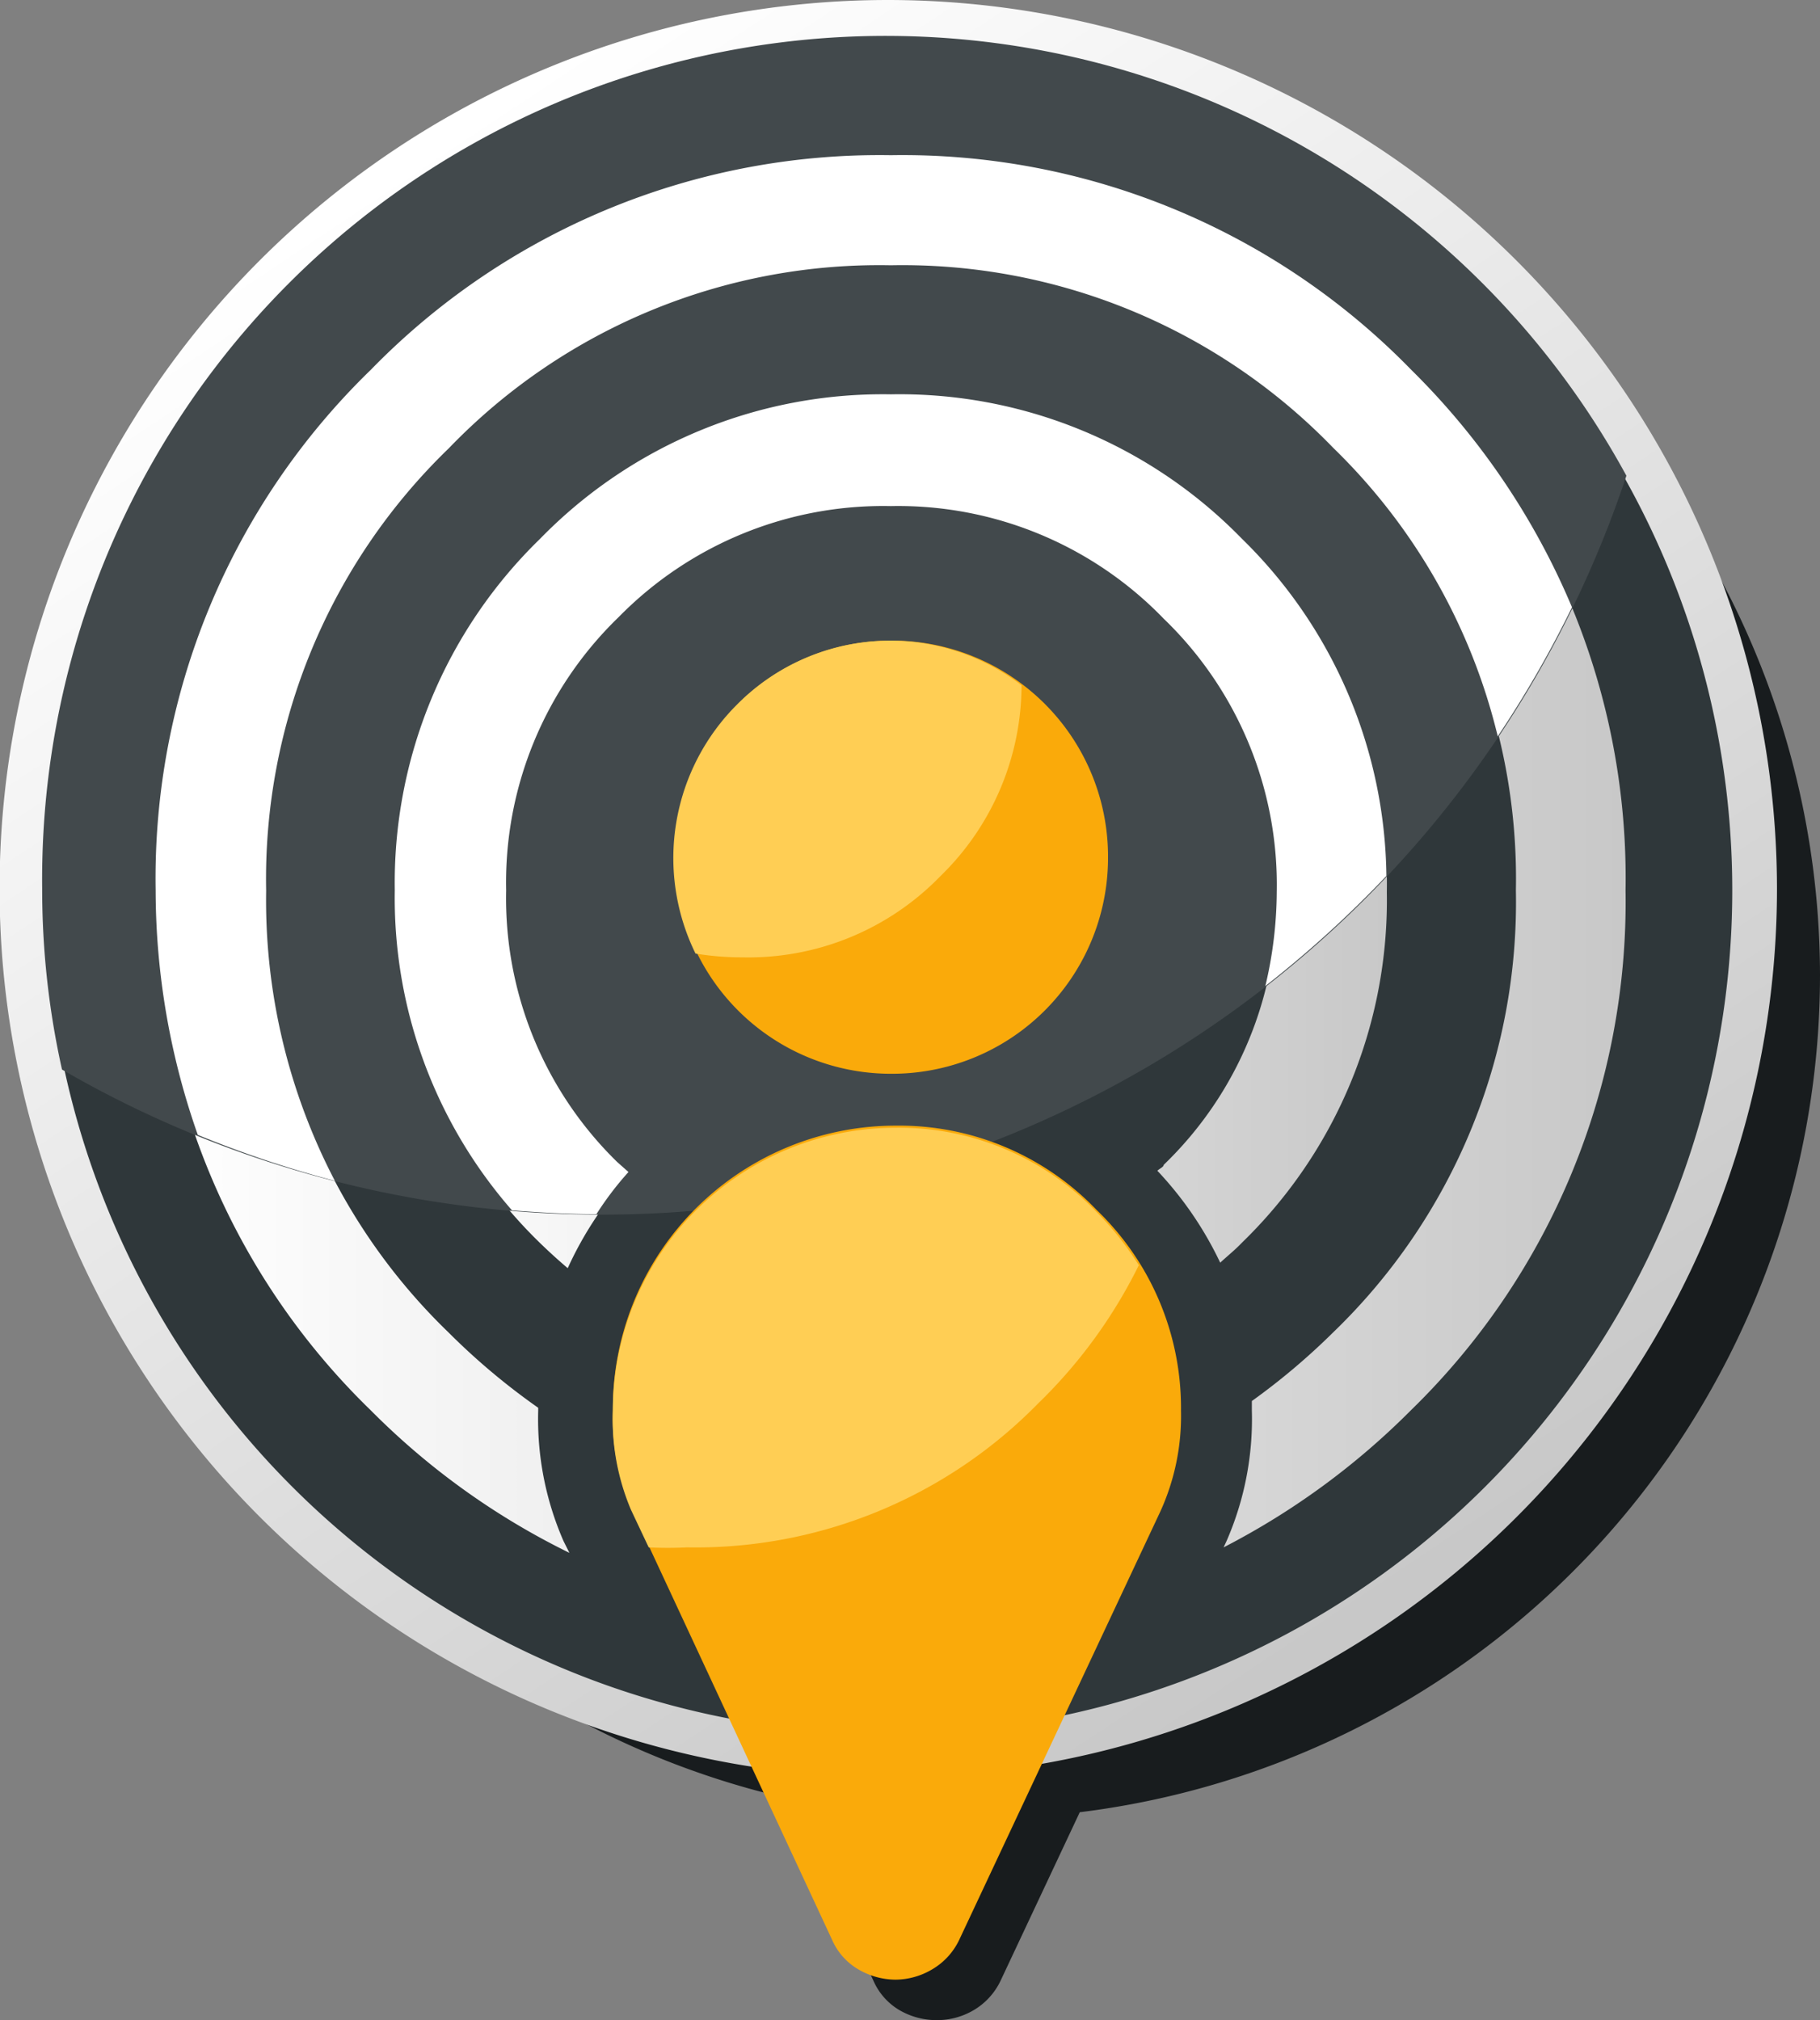
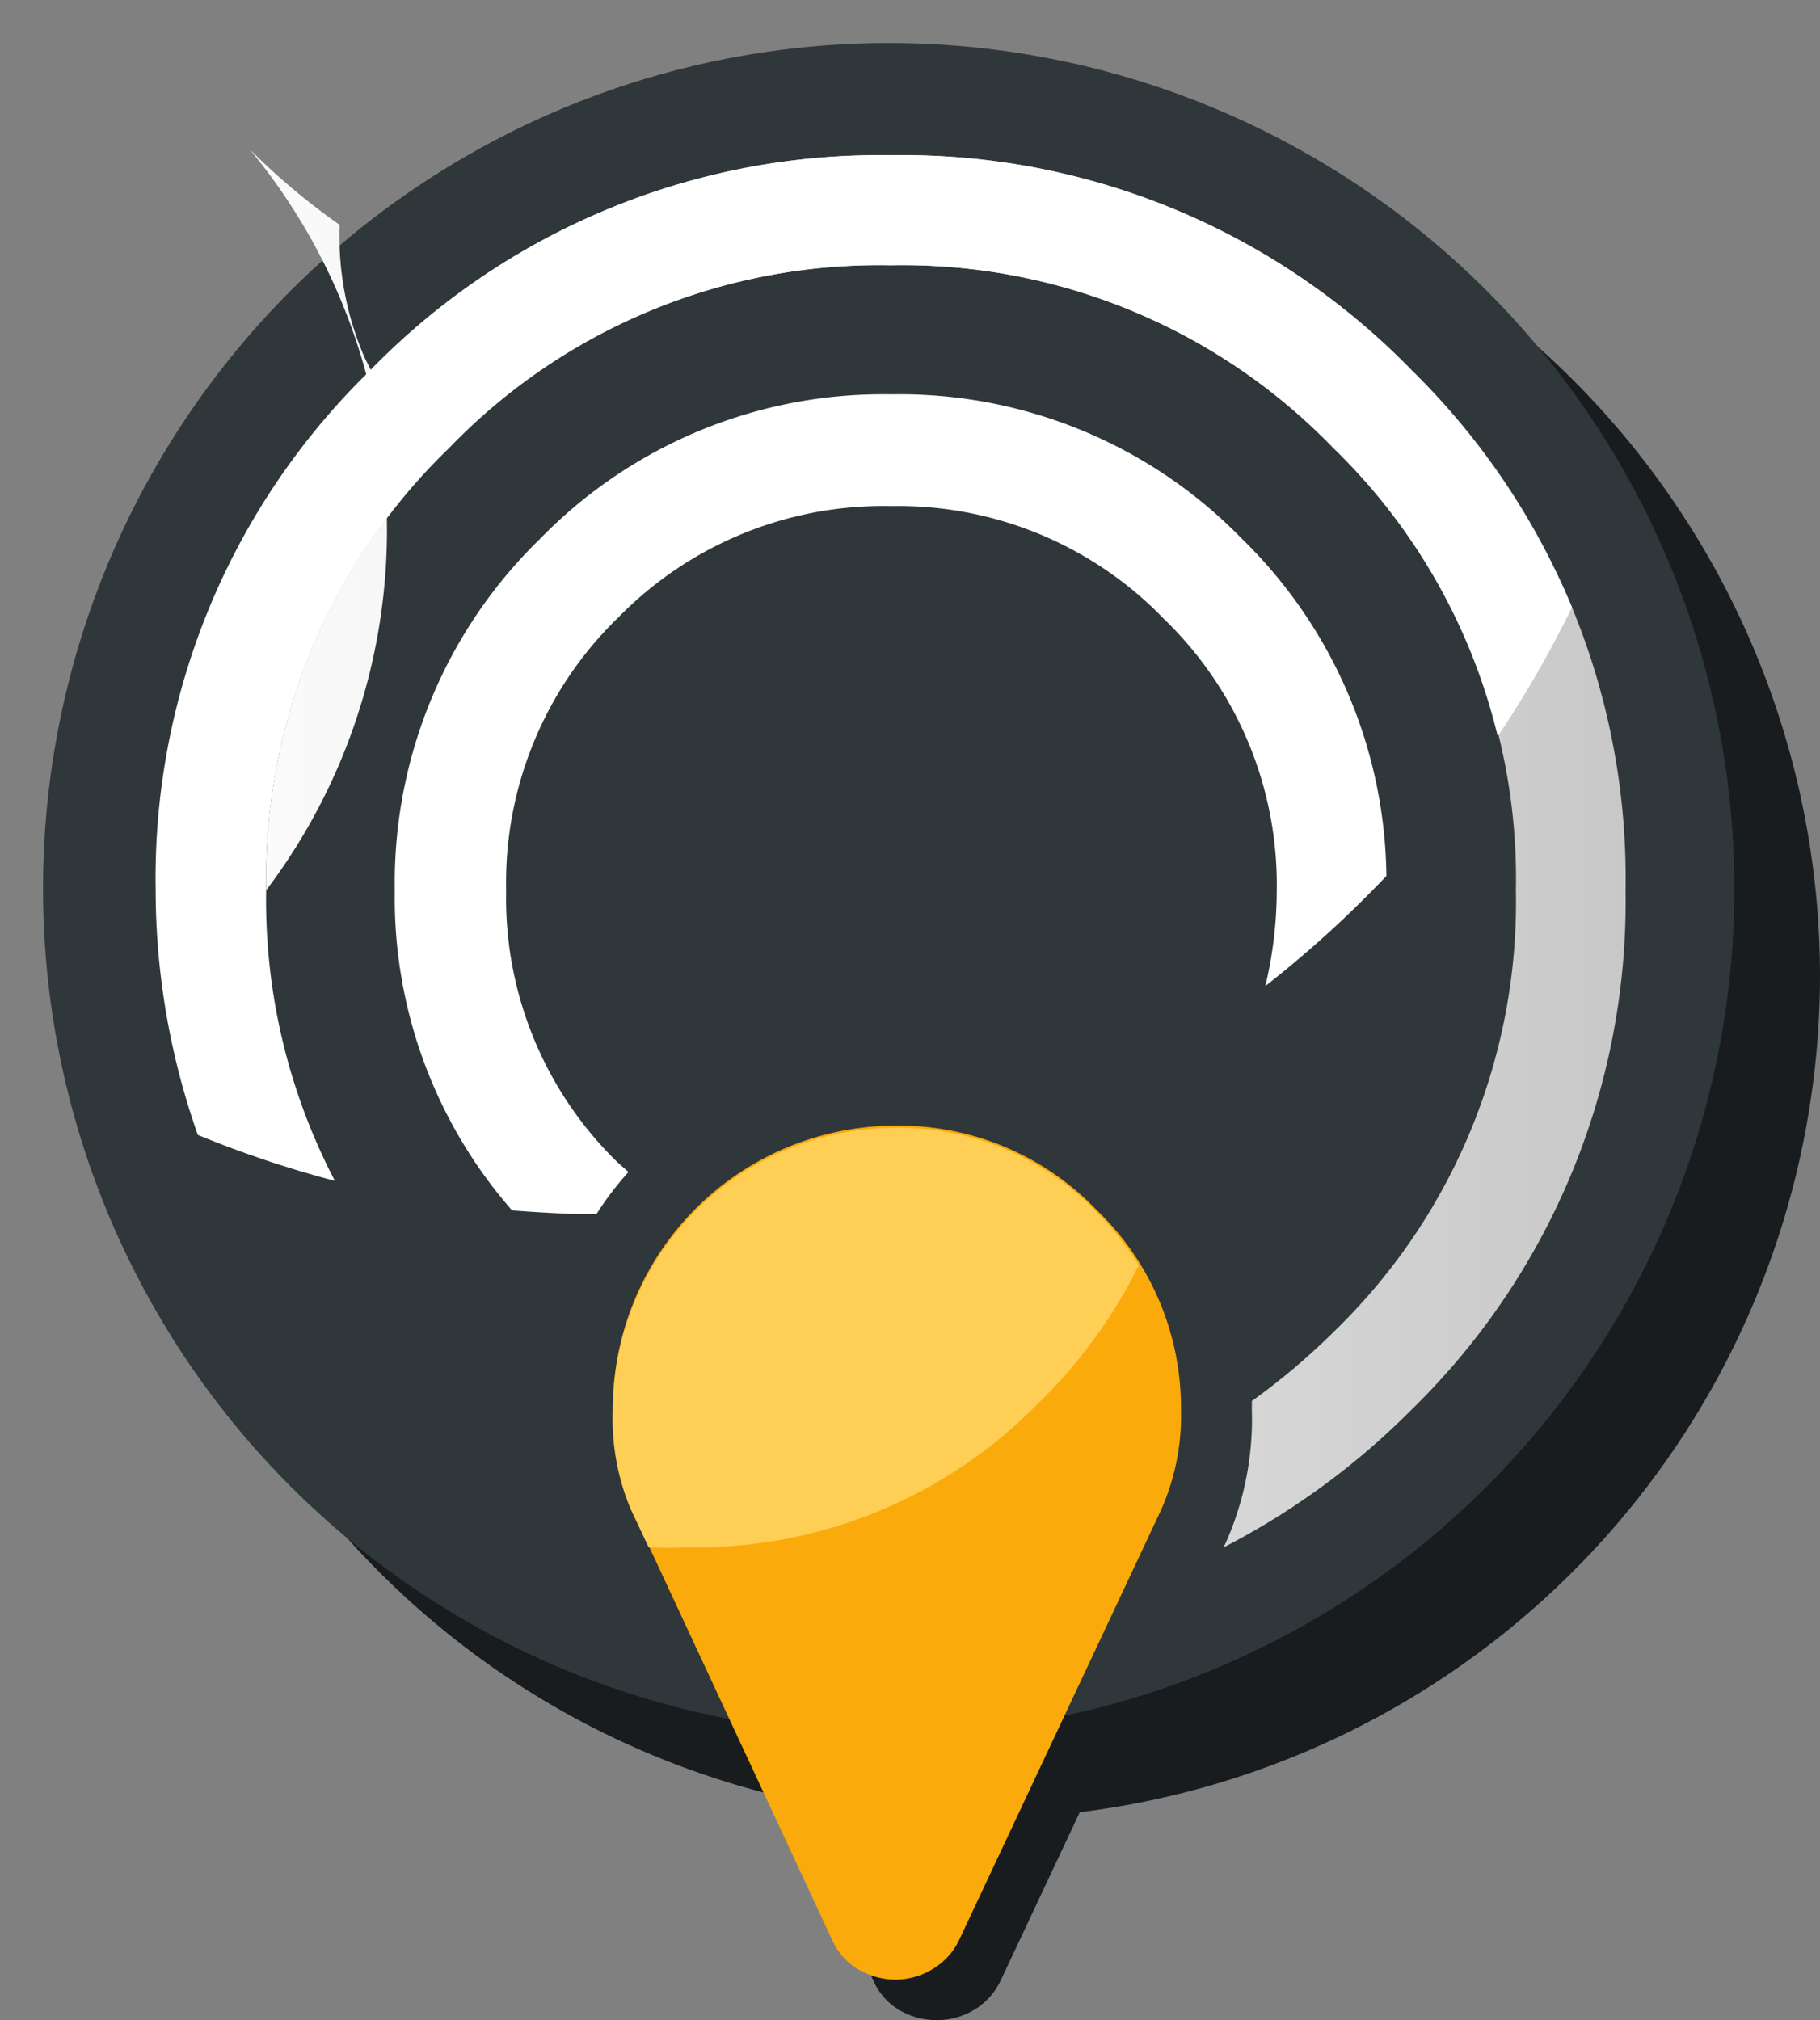
<svg xmlns="http://www.w3.org/2000/svg" xmlns:xlink="http://www.w3.org/1999/xlink" viewBox="0 0 43.15 47.9">
  <rect x="0" y="0" width="43.15" height="47.9" fill="#808080" stroke="none" />
  <defs>
    <style>.cls-1{fill:#181c1e;}.cls-2{fill:#2f373a;}.cls-3{fill:url(#Dégradé_sans_nom_7);}.cls-4{fill:url(#Dégradé_sans_nom_7-2);}.cls-5{fill:url(#Dégradé_sans_nom_7-3);}.cls-6{fill:#42494c;}.cls-7{fill:#fff;}.cls-8{fill:#faaa0a;}.cls-9{fill:#ffce54;}</style>
    <linearGradient id="Dégradé_sans_nom_7" x1="9.6" y1="3.83" x2="32.44" y2="38.17" gradientUnits="userSpaceOnUse">
      <stop offset="0" stop-color="#fff" />
      <stop offset="1" stop-color="#c8c8c8" />
    </linearGradient>
    <linearGradient id="Dégradé_sans_nom_7-2" x1="9.36" y1="19.69" x2="32.88" y2="19.69" xlink:href="#Dégradé_sans_nom_7" />
    <linearGradient id="Dégradé_sans_nom_7-3" x1="3.69" y1="20.25" x2="38.55" y2="20.25" xlink:href="#Dégradé_sans_nom_7" />
  </defs>
  <g id="Calque_2" data-name="Calque 2">
    <g id="Couleur">
      <path class="cls-1" d="M43.15,23.11A20,20,0,1,0,18.71,42.65l2,4.32a1.51,1.51,0,0,0,.61.69,1.75,1.75,0,0,0,.89.24,1.71,1.71,0,0,0,.88-.24,1.61,1.61,0,0,0,.63-.69l1.88-4A20,20,0,0,0,43.15,23.11Z" />
      <circle class="cls-2" cx="21.07" cy="21.07" r="20.05" />
-       <path class="cls-3" d="M21.07,0A21.07,21.07,0,1,0,42.13,21.07,21.09,21.09,0,0,0,21.07,0Zm0,41.11a20,20,0,1,1,20-20A20,20,0,0,1,21.07,41.11Z" />
-       <path class="cls-4" d="M14.65,27.58A8.74,8.74,0,0,1,12,21.11a8.75,8.75,0,0,1,2.67-6.48A8.78,8.78,0,0,1,21.12,12a8.75,8.75,0,0,1,6.47,2.67,8.76,8.76,0,0,1,2.68,6.48,8.75,8.75,0,0,1-2.68,6.47c0,.05-.1.09-.15.14a8.45,8.45,0,0,1,1.49,2.18c.17-.16.35-.3.51-.47a11.31,11.31,0,0,0,3.44-8.32,11.33,11.33,0,0,0-3.44-8.33,11.32,11.32,0,0,0-8.32-3.43,11.34,11.34,0,0,0-8.32,3.43,11.37,11.37,0,0,0-3.44,8.33,11.35,11.35,0,0,0,3.44,8.32q.33.32.66.6a8.48,8.48,0,0,1,1.46-2.21Z" />
-       <path class="cls-5" d="M33.46,8.77A16.83,16.83,0,0,0,21.12,3.68,16.83,16.83,0,0,0,8.79,8.77a16.8,16.8,0,0,0-5.1,12.34,16.8,16.8,0,0,0,5.1,12.33,17.43,17.43,0,0,0,4.71,3.38l-.14-.28a7.22,7.22,0,0,1-.6-3.09s0-.05,0-.07a16,16,0,0,1-2.13-1.79A14.16,14.16,0,0,1,6.31,21.11a14.2,14.2,0,0,1,4.33-10.49A14.16,14.16,0,0,1,21.12,6.29a14.2,14.2,0,0,1,10.49,4.33,14.2,14.2,0,0,1,4.33,10.49,14.17,14.17,0,0,1-4.33,10.48,16,16,0,0,1-1.93,1.63c0,.08,0,.15,0,.23a7.22,7.22,0,0,1-.6,3.09l-.07.15a17.69,17.69,0,0,0,4.44-3.25,16.83,16.83,0,0,0,5.09-12.33A16.83,16.83,0,0,0,33.46,8.77Z" />
-       <path class="cls-6" d="M38.56,11.28A20,20,0,0,0,1,21.07a19.58,19.58,0,0,0,.47,4.29,25.44,25.44,0,0,0,12.8,3.44A25.58,25.58,0,0,0,38.56,11.28Z" />
+       <path class="cls-5" d="M33.46,8.77A16.83,16.83,0,0,0,21.12,3.68,16.83,16.83,0,0,0,8.79,8.77l-.14-.28a7.22,7.22,0,0,1-.6-3.09s0-.05,0-.07a16,16,0,0,1-2.13-1.79A14.16,14.16,0,0,1,6.31,21.11a14.2,14.2,0,0,1,4.33-10.49A14.16,14.16,0,0,1,21.12,6.29a14.2,14.2,0,0,1,10.49,4.33,14.2,14.2,0,0,1,4.33,10.49,14.17,14.17,0,0,1-4.33,10.48,16,16,0,0,1-1.93,1.63c0,.08,0,.15,0,.23a7.22,7.22,0,0,1-.6,3.09l-.07.15a17.69,17.69,0,0,0,4.44-3.25,16.83,16.83,0,0,0,5.09-12.33A16.83,16.83,0,0,0,33.46,8.77Z" />
      <path class="cls-7" d="M21.12,9.35a11.34,11.34,0,0,0-8.32,3.43,11.37,11.37,0,0,0-3.44,8.33,11.25,11.25,0,0,0,2.78,7.59c.66.05,1.33.09,2,.09a7.52,7.52,0,0,1,.76-1l-.27-.24A8.74,8.74,0,0,1,12,21.11a8.75,8.75,0,0,1,2.67-6.48A8.78,8.78,0,0,1,21.12,12a8.75,8.75,0,0,1,6.47,2.67,8.76,8.76,0,0,1,2.68,6.48A9.8,9.8,0,0,1,30,23.38a26.29,26.29,0,0,0,2.87-2.61,11.35,11.35,0,0,0-3.43-8A11.32,11.32,0,0,0,21.12,9.35Z" />
      <path class="cls-7" d="M33.46,8.77A16.83,16.83,0,0,0,21.12,3.68,16.83,16.83,0,0,0,8.79,8.77a16.8,16.8,0,0,0-5.1,12.34,17.51,17.51,0,0,0,1,5.8A25.84,25.84,0,0,0,7.94,28a14.38,14.38,0,0,1-1.63-6.88,14.2,14.2,0,0,1,4.33-10.49A14.16,14.16,0,0,1,21.12,6.29a14.2,14.2,0,0,1,10.49,4.33,14.16,14.16,0,0,1,3.9,6.84,25.79,25.79,0,0,0,1.76-3.06A17.33,17.33,0,0,0,33.46,8.77Z" />
      <path class="cls-8" d="M26,28.69a6.48,6.48,0,0,0-4.75-2,6.71,6.71,0,0,0-6.72,6.72,5.47,5.47,0,0,0,.43,2.34L19.73,46a1.51,1.51,0,0,0,.61.69,1.76,1.76,0,0,0,.89.25,1.72,1.72,0,0,0,.88-.25,1.61,1.61,0,0,0,.63-.69l4.77-10.16A5.46,5.46,0,0,0,28,33.45,6.51,6.51,0,0,0,26,28.69Z" />
-       <path class="cls-8" d="M21.12,15.19A5.12,5.12,0,0,0,16,20.33a5.12,5.12,0,0,0,5.13,5.13,5.12,5.12,0,0,0,5.14-5.13,5.12,5.12,0,0,0-5.14-5.14Z" />
      <path class="cls-9" d="M24.61,33.28A11.87,11.87,0,0,0,27,30a7.21,7.21,0,0,0-1-1.26,6.48,6.48,0,0,0-4.75-2,6.71,6.71,0,0,0-6.72,6.72,5.47,5.47,0,0,0,.43,2.34l.42.89a9.08,9.08,0,0,0,.91,0A11.36,11.36,0,0,0,24.61,33.28Z" />
-       <path class="cls-9" d="M22.3,20.77a6.33,6.33,0,0,0,1.92-4.52,5.11,5.11,0,0,0-6.73.44,5.14,5.14,0,0,0-1,5.92,6.74,6.74,0,0,0,1.11.09A6.34,6.34,0,0,0,22.3,20.77Z" />
    </g>
  </g>
</svg>